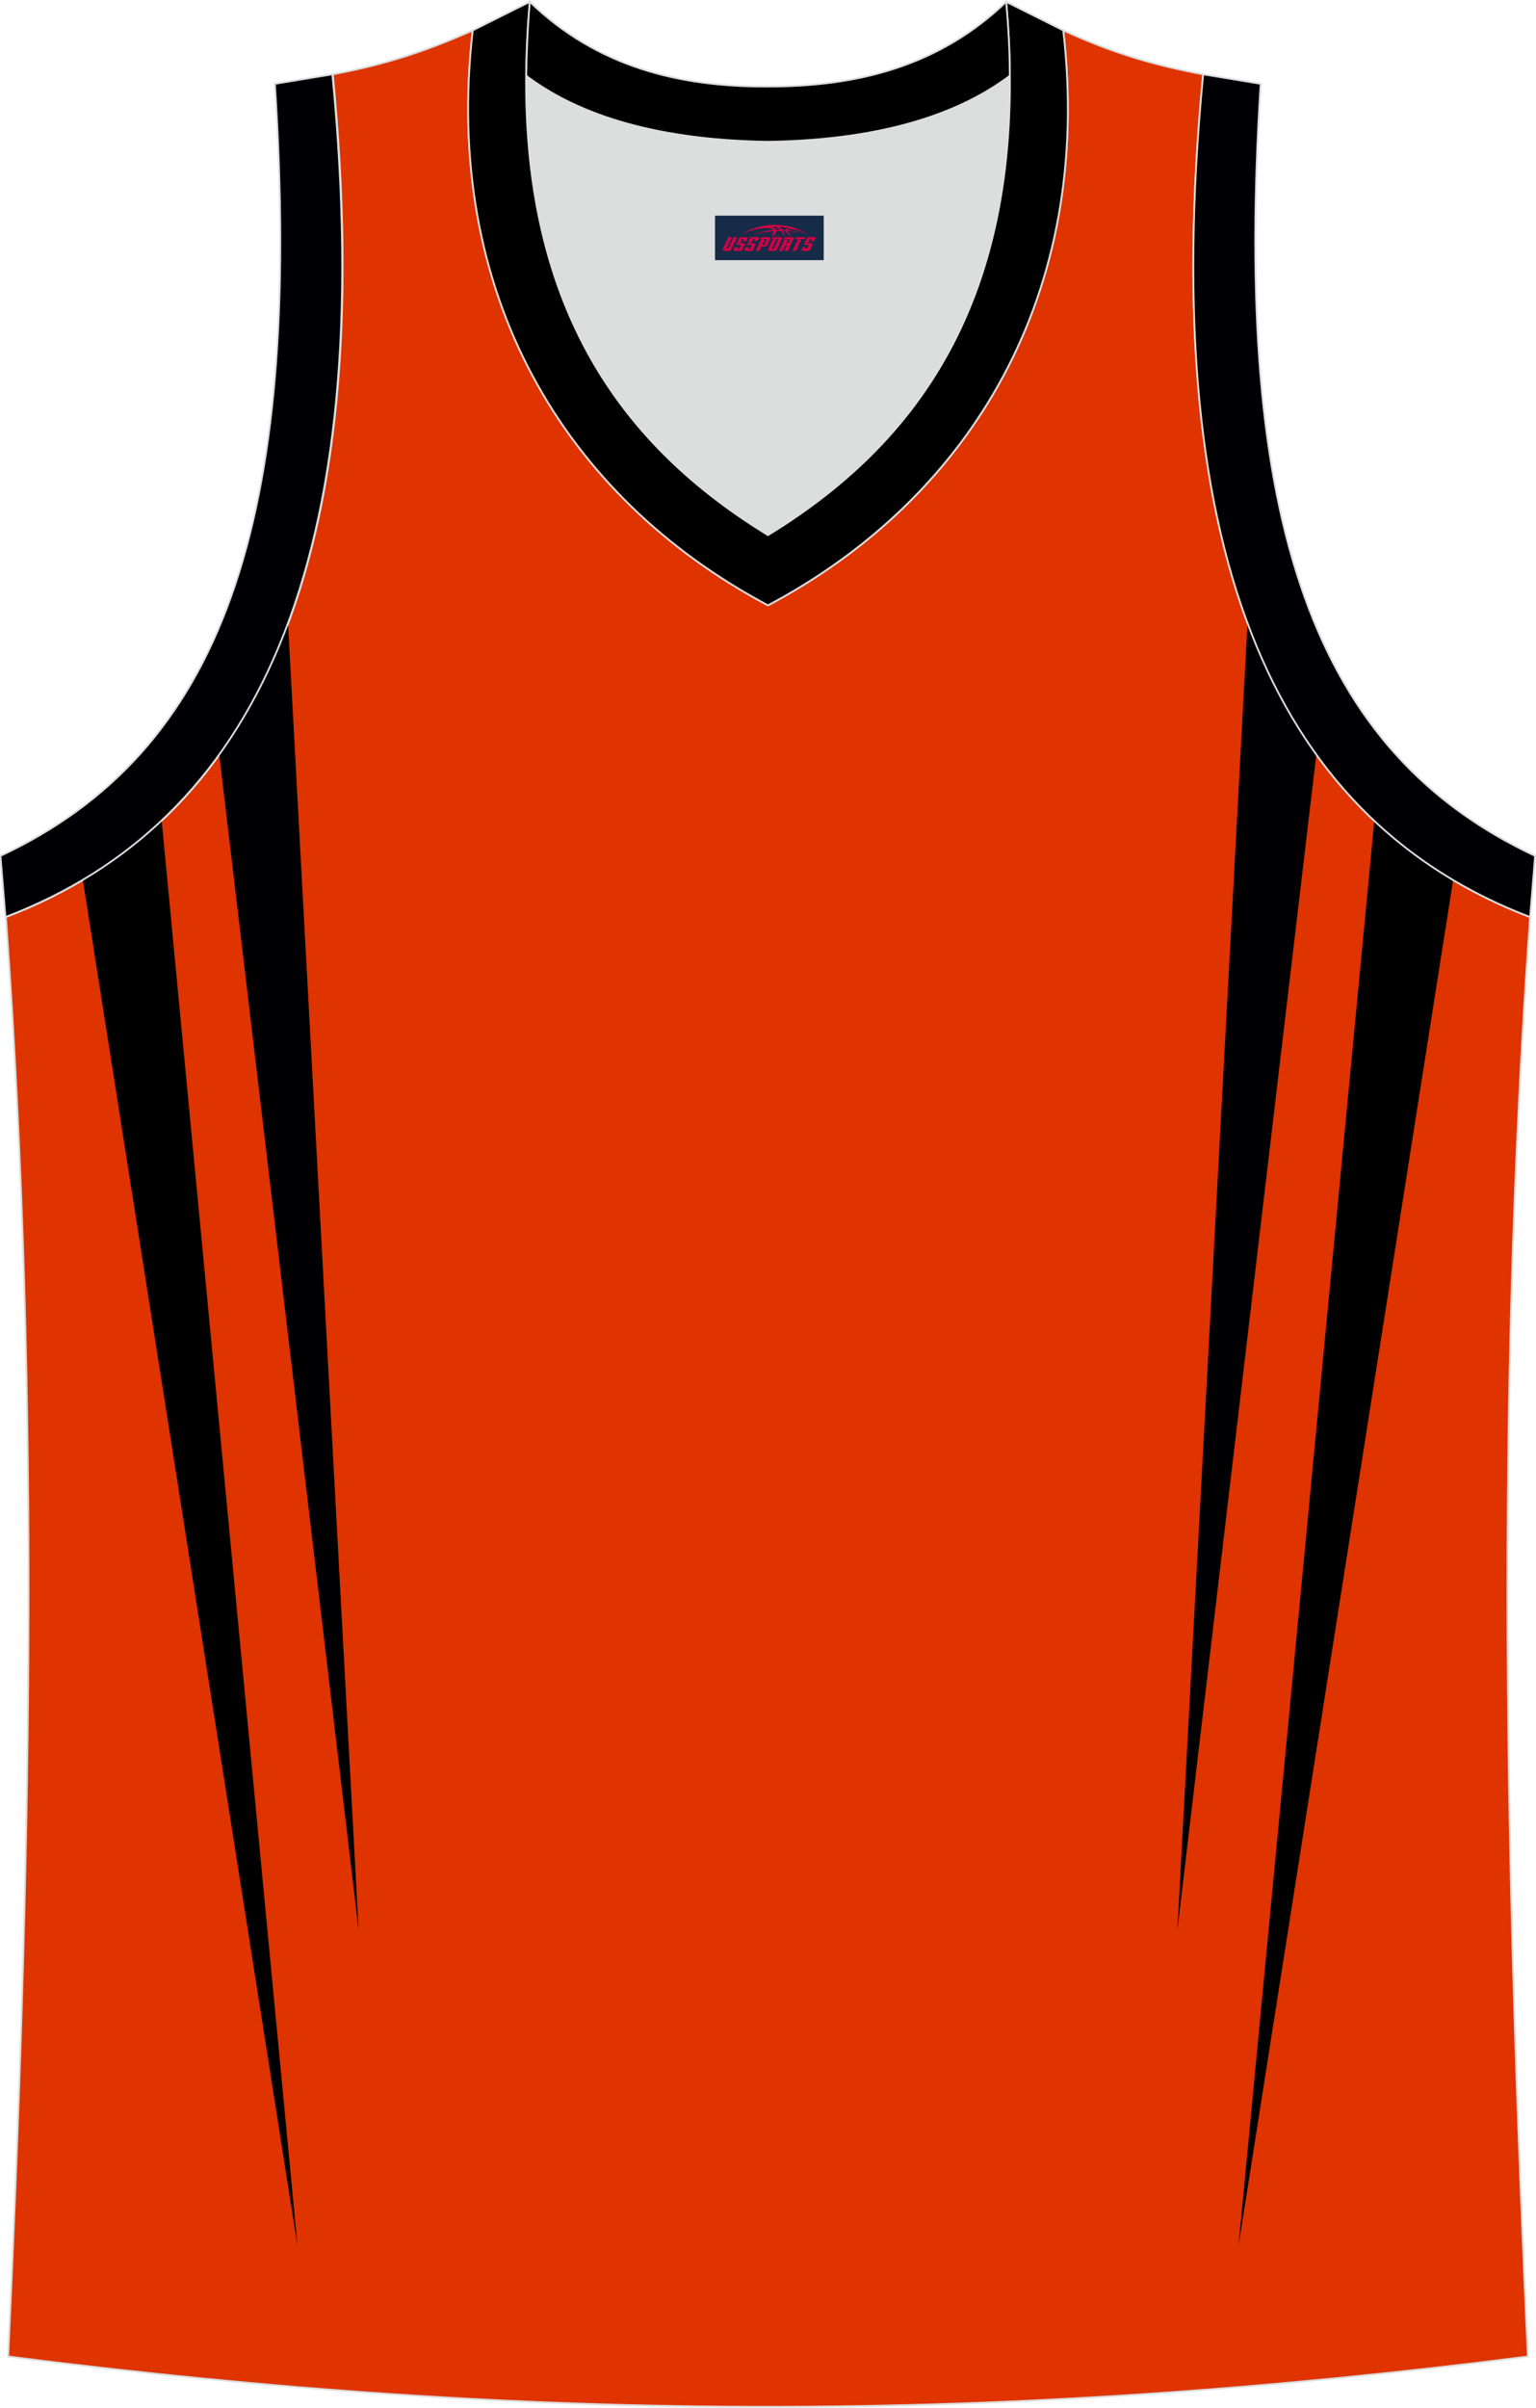
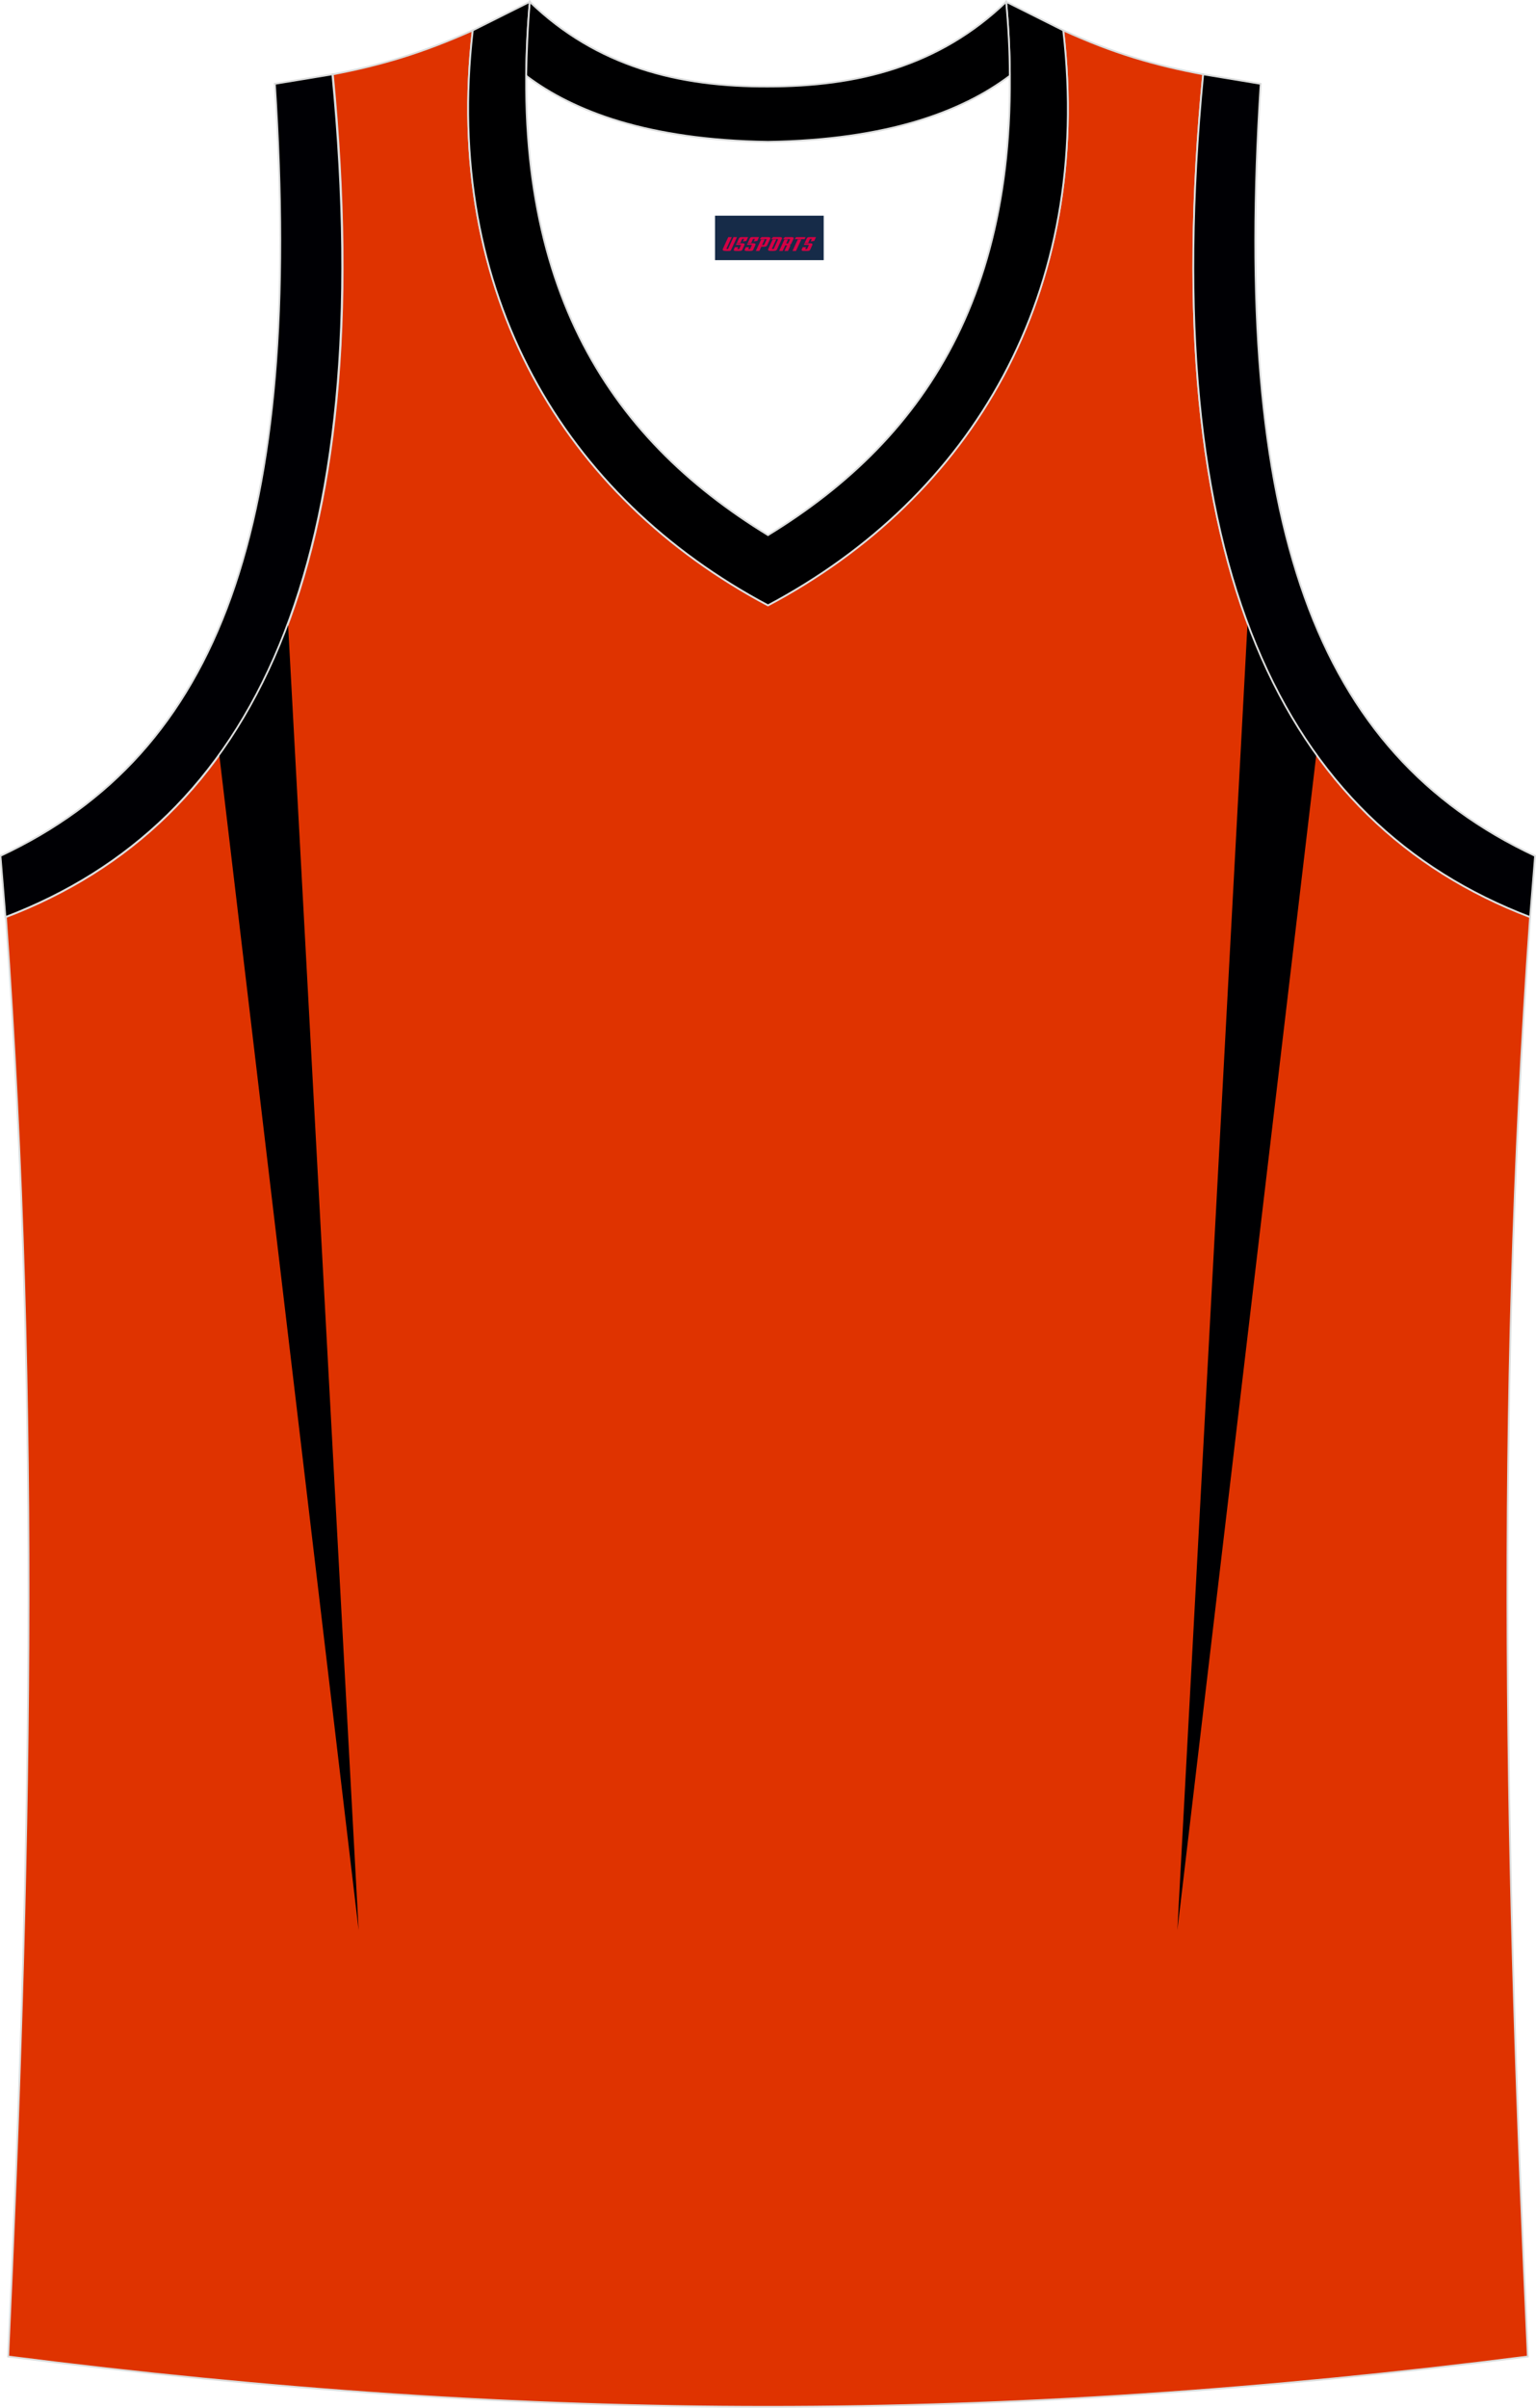
<svg xmlns="http://www.w3.org/2000/svg" version="1.1" id="图层_1" x="0px" y="0px" width="339.2px" height="531.4px" viewBox="0 0 339.2 531.4" enable-background="new 0 0 339.2 531.4" xml:space="preserve">
  <g>
    <path fill="#DF3300" stroke="#DCDDDD" stroke-width="0.4" stroke-miterlimit="22.926" d="M337.4,520.1   c-4.8-104-7.3-208.9,0.5-317.7l0,0c-54.6-20.8-82.7-77.3-72.2-186l0,0c-10.7-2-19.7-4.6-30.9-9.7c6.7,58-20.2,103-65.2,126.9   c-45-23.9-71.9-68.9-65.2-126.9c-11.2,5-20.3,7.7-30.9,9.7l0,0C84,125.1,55.8,181.6,1.3,202.4l0,0C9.1,311.2,6.6,416,1.8,520.1   C118.1,534.9,221,534.9,337.4,520.1z" />
-     <path d="M35.7,181.1c-5.3,5-11.2,9.4-17.4,13.1l0,0l47.4,301.5L35.7,181.1z" />
    <path fill="#000002" d="M63.6,137.5c-4.1,11-9.2,20.6-15.2,28.9L79.2,426L63.6,137.5z" />
    <g>
-       <path d="M303.5,181.1c5.3,5,11.2,9.4,17.4,13.1l0,0l-47.4,301.5L303.5,181.1z" />
      <path fill="#000002" d="M275.5,137.5c4.1,11,9.2,20.6,15.2,28.9L260,426L275.5,137.5z" />
    </g>
-     <path fill="#DCDDDD" d="M169.6,31.3c26.5-0.4,42.9-6.7,53.3-14.5c0-0.1,0-0.1,0-0.2c0.5,51.7-21.1,81.8-53.4,101.5   c-32.2-19.7-53.8-49.8-53.4-101.4c0,0.1,0,0.1,0,0.2C126.6,24.6,143.1,30.9,169.6,31.3z" />
    <path fill="#000004" stroke="#DCDDDD" stroke-width="0.4" stroke-miterlimit="22.926" d="M1.2,202.4c54.6-20.8,82.7-77.3,72.2-186   l-12.7,2.1c6.3,97.7-12,147.6-60.6,170.4L1.2,202.4z" />
    <path fill="#000001" stroke="#DCDDDD" stroke-width="0.4" stroke-miterlimit="22.926" d="M117,0.4c-5.5,61.8,17.1,96,52.6,117.7   c35.5-21.7,58.1-55.9,52.6-117.7l12.6,6.3c6.7,58-20.2,103-65.2,126.9c-45-23.9-71.9-68.9-65.2-126.9L117,0.4z" />
    <path fill="#000004" stroke="#DCDDDD" stroke-width="0.4" stroke-miterlimit="22.926" d="M337.9,202.4   c-54.6-20.8-82.7-77.3-72.2-186l12.7,2.1c-6.3,97.7,12,147.6,60.6,170.4L337.9,202.4L337.9,202.4z" />
    <path fill="#000001" stroke="#DCDDDD" stroke-width="0.4" stroke-miterlimit="22.926" d="M117,0.4c14.8,14.3,32.9,18.8,52.6,18.7   c19.6,0,37.7-4.4,52.6-18.7c0.5,5.6,0.8,11,0.8,16.2c0,0.1,0,0.1-0.1,0.2c-10.4,7.8-26.9,14.1-53.3,14.5   c-26.5-0.4-42.9-6.7-53.3-14.5c0-0.1,0-0.1-0.1-0.2C116.3,11.5,116.5,6.1,117,0.4z" />
  </g>
  <g id="tag_logo">
    <rect y="47.6" fill="#162B48" width="24" height="9.818" x="157.9" />
    <g>
-       <path fill="#D30044" d="M173.86,50.79l0.005-0.011c0.131-0.311,1.085-0.262,2.351,0.071c0.715,0.24,1.44,0.54,2.193,0.9    c-0.218-0.147-0.447-0.289-0.682-0.42l0.011,0.005l-0.011-0.005c-1.478-0.845-3.218-1.418-5.1-1.62    c-1.282-0.115-1.658-0.082-2.411-0.055c-2.449,0.142-4.68,0.905-6.458,2.095c1.26-0.638,2.722-1.075,4.195-1.336    c1.467-0.18,2.476-0.033,2.771,0.344c-1.691,0.175-3.469,0.633-4.555,1.075c1.156-0.338,2.967-0.665,4.647-0.813    c0.016,0.251-0.115,0.567-0.415,0.96h0.475c0.376-0.382,0.584-0.725,0.595-1.004c0.333-0.022,0.66-0.033,0.971-0.033    C172.69,51.23,172.9,51.58,173.1,51.97h0.262c-0.125-0.344-0.295-0.687-0.518-1.036c0.207,0,0.393,0.005,0.567,0.011    c0.104,0.267,0.496,0.66,1.058,1.025h0.245c-0.442-0.365-0.753-0.753-0.835-1.004c1.047,0.065,1.696,0.224,2.885,0.513    C175.68,51.05,174.94,50.88,173.86,50.79z M171.42,50.7c-0.164-0.295-0.655-0.485-1.402-0.551    c0.464-0.033,0.922-0.055,1.364-0.055c0.311,0.147,0.589,0.344,0.84,0.589C171.96,50.68,171.69,50.69,171.42,50.7z M173.4,50.75c-0.224-0.016-0.458-0.027-0.715-0.044c-0.147-0.202-0.311-0.398-0.502-0.6c0.082,0,0.164,0.005,0.24,0.011    c0.72,0.033,1.429,0.125,2.138,0.273C173.89,50.35,173.51,50.51,173.4,50.75z" />
      <path fill="#D30044" d="M160.82,52.33L159.65,54.88C159.47,55.25,159.74,55.39,160.22,55.39l0.873,0.005    c0.115,0,0.251-0.049,0.327-0.175l1.342-2.891H161.98L160.76,54.96H160.59c-0.147,0-0.185-0.033-0.147-0.125l1.156-2.504H160.82L160.82,52.33z M162.68,53.68h1.271c0.36,0,0.584,0.125,0.442,0.425L163.92,55.14C163.82,55.36,163.55,55.39,163.32,55.39H162.4c-0.267,0-0.442-0.136-0.349-0.333l0.235-0.513h0.742L162.85,54.92C162.83,54.97,162.87,54.98,162.93,54.98h0.18    c0.082,0,0.125-0.016,0.147-0.071l0.376-0.813c0.011-0.022,0.011-0.044-0.055-0.044H162.51L162.68,53.68L162.68,53.68z M163.5,53.61h-0.78l0.475-1.025c0.098-0.218,0.338-0.256,0.578-0.256H165.22L164.83,53.17L164.05,53.29l0.262-0.562H164.02c-0.082,0-0.12,0.016-0.147,0.071L163.5,53.61L163.5,53.61z M165.09,53.68L164.92,54.05h1.069c0.06,0,0.06,0.016,0.049,0.044    L165.66,54.91C165.64,54.96,165.6,54.98,165.52,54.98H165.34c-0.055,0-0.104-0.011-0.082-0.06l0.175-0.376H164.69L164.46,55.06C164.36,55.25,164.54,55.39,164.81,55.39h0.916c0.24,0,0.502-0.033,0.605-0.251l0.475-1.031c0.142-0.3-0.082-0.425-0.442-0.425H165.09L165.09,53.68z M165.9,53.61l0.371-0.818c0.022-0.055,0.06-0.071,0.147-0.071h0.295L166.45,53.28l0.791-0.115l0.387-0.845H166.18c-0.24,0-0.48,0.038-0.578,0.256L165.13,53.61L165.9,53.61L165.9,53.61z M168.3,54.07h0.278c0.087,0,0.153-0.022,0.202-0.115    l0.496-1.075c0.033-0.076-0.011-0.12-0.125-0.12H167.75l0.431-0.431h1.522c0.355,0,0.485,0.153,0.393,0.355l-0.676,1.445    c-0.06,0.125-0.175,0.333-0.644,0.327l-0.649-0.005L167.69,55.39H166.91l1.178-2.558h0.785L168.3,54.07L168.3,54.07z     M170.89,54.88c-0.022,0.049-0.06,0.076-0.142,0.076h-0.191c-0.082,0-0.109-0.027-0.082-0.076l0.944-2.051h-0.785l-0.987,2.138    c-0.125,0.273,0.115,0.415,0.453,0.415h0.72c0.327,0,0.649-0.071,0.769-0.322l1.085-2.384c0.093-0.202-0.06-0.355-0.415-0.355    h-1.533l-0.431,0.431h1.38c0.115,0,0.164,0.033,0.131,0.104L170.89,54.88L170.89,54.88z M173.61,53.75h0.278    c0.087,0,0.158-0.022,0.202-0.115l0.344-0.753c0.033-0.076-0.011-0.12-0.125-0.12h-1.402l0.425-0.431h1.527    c0.355,0,0.485,0.153,0.393,0.355l-0.529,1.124c-0.044,0.093-0.147,0.18-0.393,0.18c0.224,0.011,0.256,0.158,0.175,0.327    l-0.496,1.075h-0.785l0.54-1.167c0.022-0.055-0.005-0.087-0.104-0.087h-0.235L172.84,55.39h-0.785l1.178-2.558h0.785L173.61,53.75L173.61,53.75z M176.18,52.84L175,55.39h0.785l1.184-2.558H176.18L176.18,52.84z M177.69,52.77l0.202-0.431h-2.1l-0.295,0.431    H177.69L177.69,52.77z M177.67,53.68h1.271c0.36,0,0.584,0.125,0.442,0.425l-0.475,1.031c-0.104,0.218-0.371,0.251-0.605,0.251    h-0.916c-0.267,0-0.442-0.136-0.349-0.333l0.235-0.513h0.742L177.84,54.92c-0.022,0.049,0.022,0.06,0.082,0.06h0.18    c0.082,0,0.125-0.016,0.147-0.071l0.376-0.813c0.011-0.022,0.011-0.044-0.049-0.044h-1.069L177.67,53.68L177.67,53.68z     M178.48,53.61H177.7l0.475-1.025c0.098-0.218,0.338-0.256,0.578-0.256h1.451l-0.387,0.845l-0.791,0.115l0.262-0.562h-0.295    c-0.082,0-0.12,0.016-0.147,0.071L178.48,53.61z" />
    </g>
  </g>
</svg>